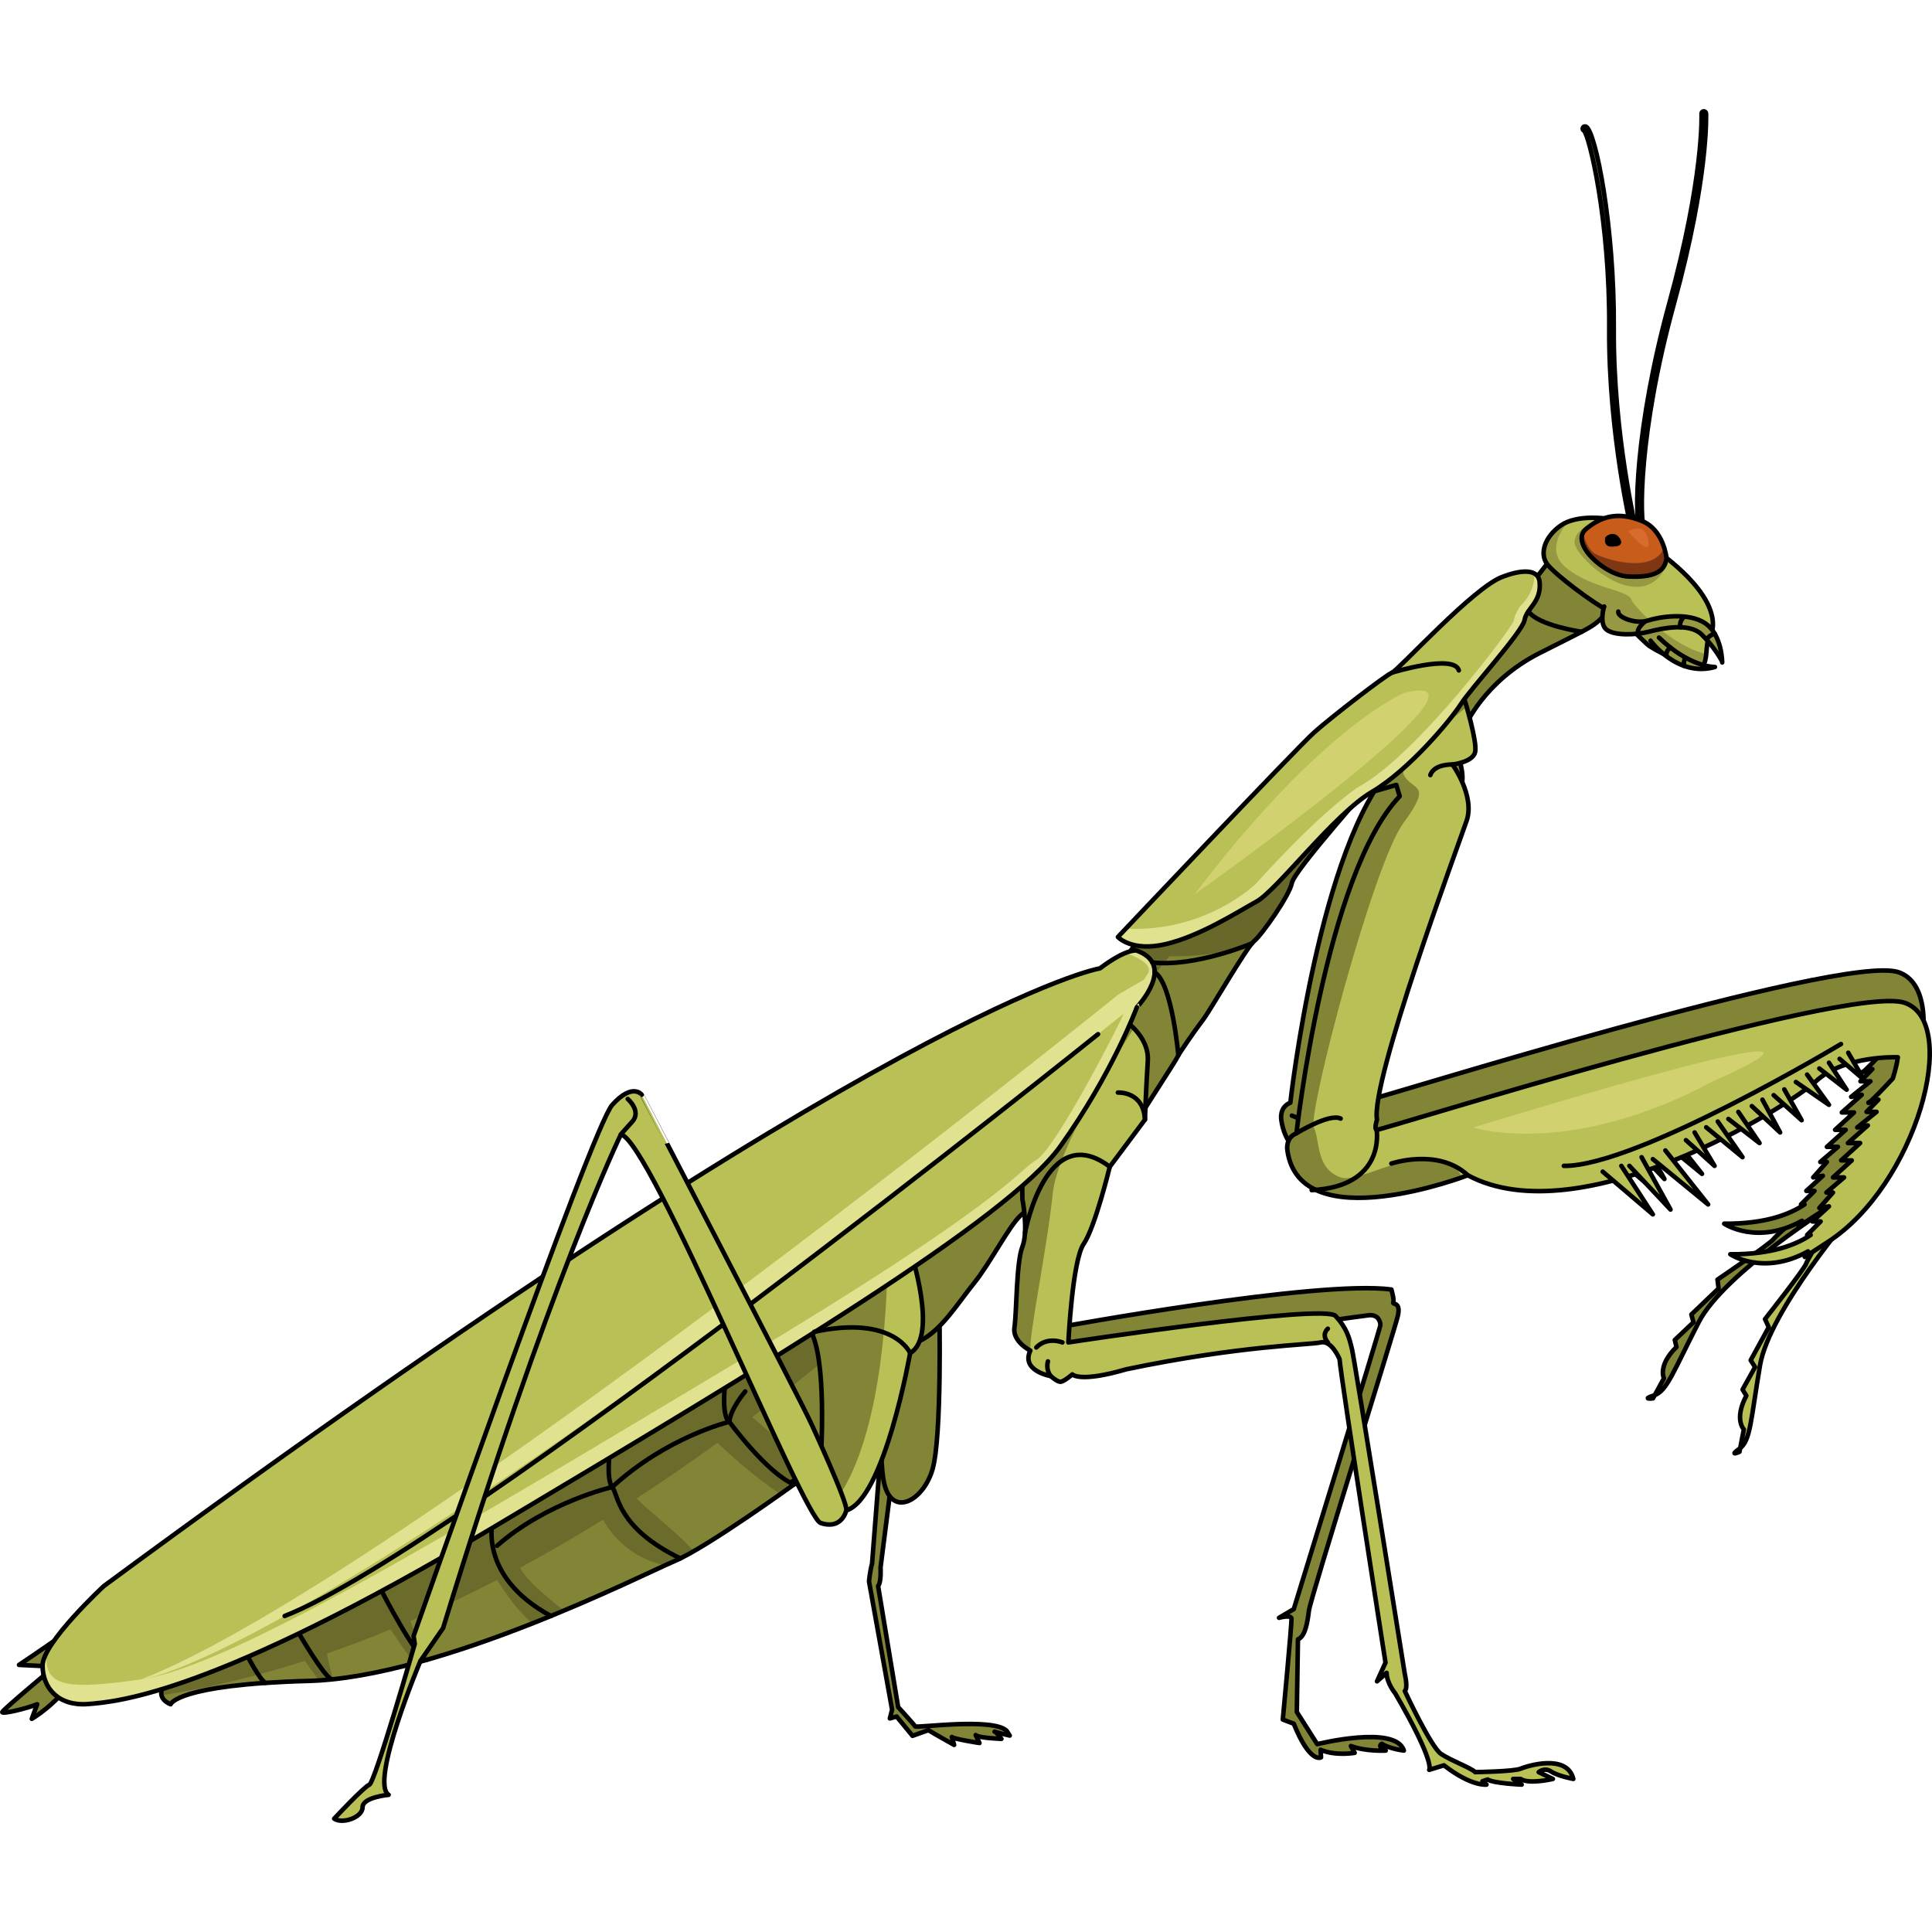
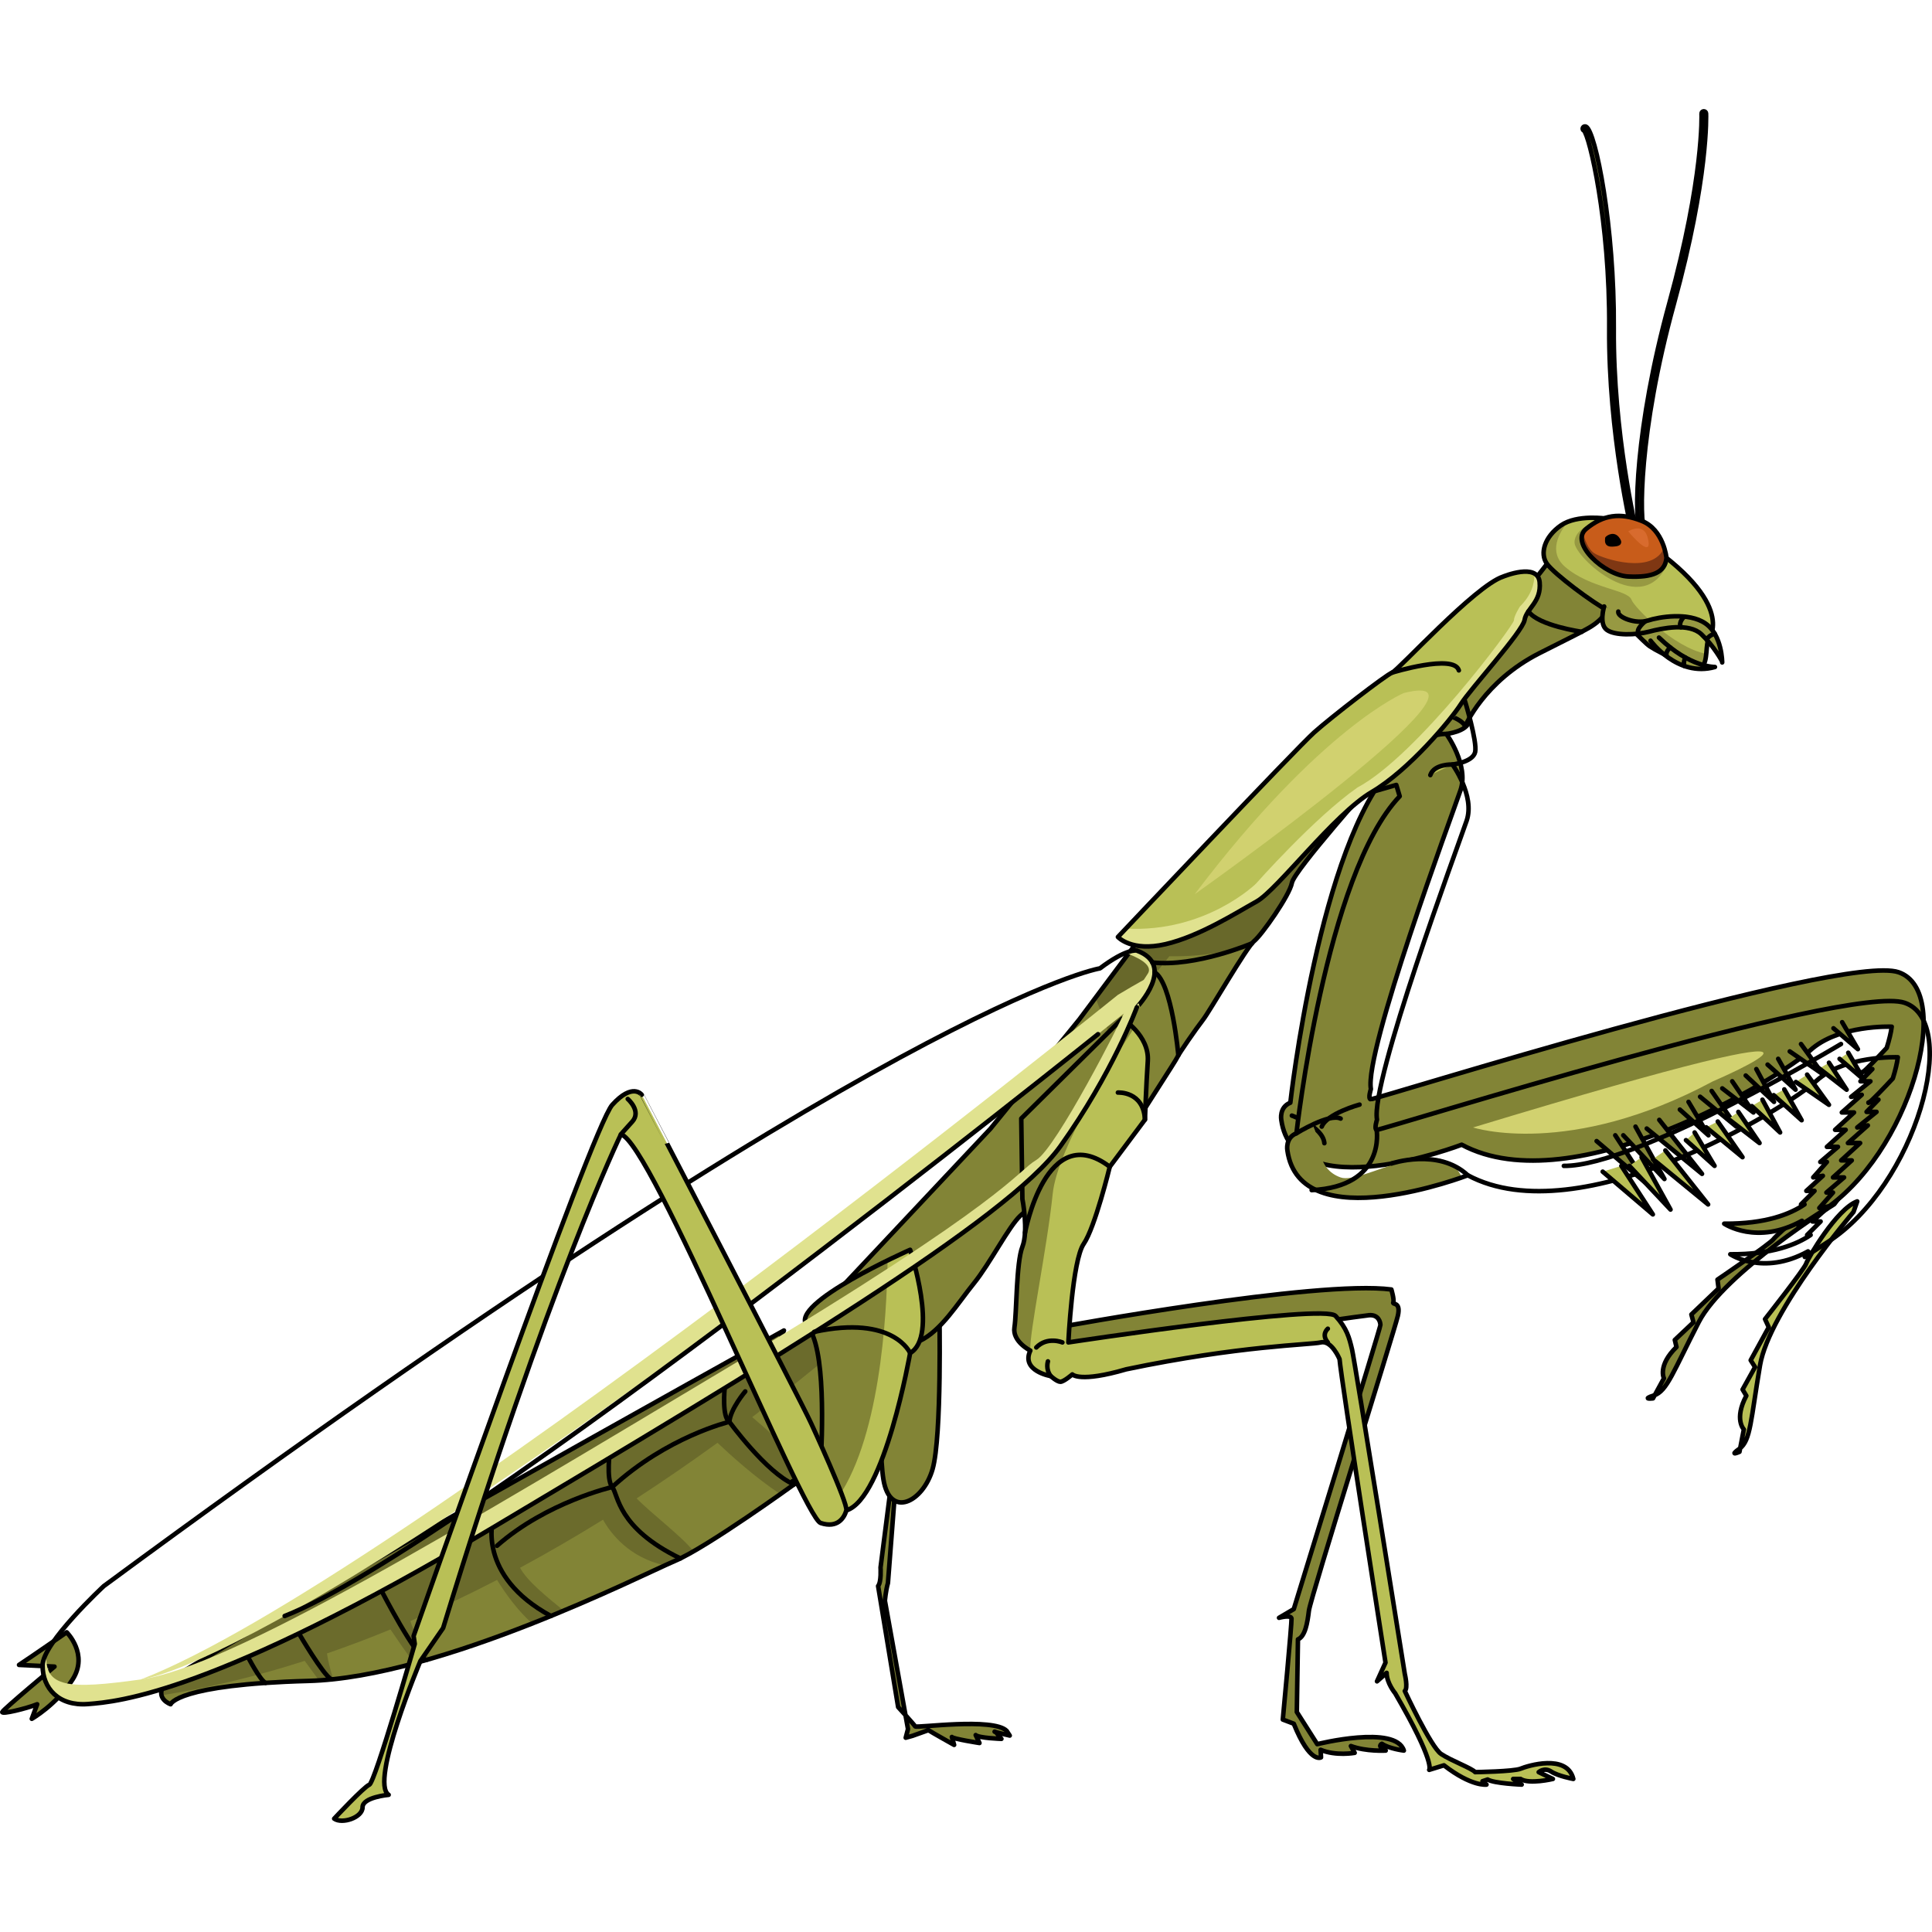
<svg xmlns="http://www.w3.org/2000/svg" version="1.1" id="Layer_1" width="800px" height="800px" viewBox="0 0 425.657 377.619" enable-background="new 0 0 425.657 377.619" xml:space="preserve">
  <g>
    <g>
      <path fill="#828436" stroke="#000000" stroke-linecap="round" stroke-linejoin="round" stroke-miterlimit="10" d="    M404.115,241.296c0,0-24.223,15.067-29.839,25.958s-6.986,15.208-9.881,16.162c-2.895,0.954-0.208,0.654-0.208,0.654l2.41-4.419    c0,0-1.427-2.808,2.765-6.899l-0.37-1.557l4.111-3.88l-0.459-1.73l5.995-5.73l-0.245-1.95c0,0,11.564-7.851,12.33-8.904    c0.766-1.053,10.064-9.479,14.88-9.679L404.115,241.296z" />
      <g>
        <path fill="#828436" stroke="#000000" stroke-linecap="round" stroke-linejoin="round" stroke-miterlimit="10" d="     M418.286,190.18c-12.5-4.25-115.75,28.25-116.333,28s0.083-2.25,0.083-2.25c-1.5-8.25,17.875-60.375,19.75-65.875     s-3.125-12.375-3.125-12.375s4.5-0.5,5-2.75s-2.25-11.25-2.25-11.25l-7.375-1.75l-17.25,23l9.5-2.75l0.75,2.5     c-16.375,17.125-22.75,74.25-22.75,74.25c-2.5,1-2,3.75-2,3.75c2.75,19.75,39.75,5.5,39.75,5.5c24.75,13.25,70.5-15,76.75-20.75     s18-5.25,18-5.25c-0.166,1.332-0.558,2.92-1.106,4.673c-1.844,1.979-4.767,5.068-5.25,5.285c0.446-0.14,2.086-0.615,2.086-0.615     l-2.62,2.691h2.195l-4.248,3.434l2.337-0.46l-4.39,3.894h2.691l-4.178,3.823h2.337l-4.142,3.753h2.443l-3.894,3.328h1.451     l-3.009,3.399l2.124-0.354l-3.646,3.328h1.806l-2.974,2.974h0.773c-3.066,2.093-8.498,4.324-17.696,4.248     c0,0,7.167,4.878,17.133-0.633c-0.457,0.784-0.722,1.232-0.722,1.232l5-3.25C420.786,230.43,430.786,194.43,418.286,190.18z" />
        <path fill="#828436" stroke="#000000" stroke-linecap="round" stroke-linejoin="round" stroke-miterlimit="10" d="     M410.392,212.161c0.008-0.002,0.028-0.018,0.038-0.023C410.305,212.177,410.269,212.192,410.392,212.161z" />
      </g>
      <polyline fill="#828436" stroke="#000000" stroke-linecap="round" stroke-linejoin="round" stroke-miterlimit="10" points="    351.765,227.384 362.811,236.801 355.872,226.109   " />
      <polyline fill="#828436" stroke="#000000" stroke-linecap="round" stroke-linejoin="round" stroke-miterlimit="10" points="    357.642,226.109 366.705,235.739 360.333,224.198   " />
      <polyline fill="#828436" stroke="#000000" stroke-linecap="round" stroke-linejoin="round" stroke-miterlimit="10" points="    362.811,224.622 374.989,234.606 365.572,222.711   " />
      <polyline fill="#828436" stroke="#000000" stroke-linecap="round" stroke-linejoin="round" stroke-miterlimit="10" points="    370.104,220.445 376.405,226.109 372.015,218.746   " />
      <polyline fill="#828436" stroke="#000000" stroke-linecap="round" stroke-linejoin="round" stroke-miterlimit="10" points="    374.564,217.613 382.565,224.198 377.113,216.338   " />
      <polyline fill="#828436" stroke="#000000" stroke-linecap="round" stroke-linejoin="round" stroke-miterlimit="10" points="    379.45,215.772 386.318,221.082 381.645,214.214   " />
      <polyline fill="#828436" stroke="#000000" stroke-linecap="round" stroke-linejoin="round" stroke-miterlimit="10" points="    384.619,212.94 390.85,218.746 386.955,211.523   " />
      <polyline fill="#828436" stroke="#000000" stroke-linecap="round" stroke-linejoin="round" stroke-miterlimit="10" points="    389.434,210.532 395.594,216.055 391.77,209.258   " />
      <polyline fill="#828436" stroke="#000000" stroke-linecap="round" stroke-linejoin="round" stroke-miterlimit="10" points="    394.319,207.629 401.612,212.656 396.797,206.001   " />
-       <polyline fill="#828436" stroke="#000000" stroke-linecap="round" stroke-linejoin="round" stroke-miterlimit="10" points="    399.488,204.655 405.506,209.328 401.612,203.381   " />
      <polyline fill="#828436" stroke="#000000" stroke-linecap="round" stroke-linejoin="round" stroke-miterlimit="10" points="    403.949,202.531 409.33,207.133 405.86,201.186   " />
      <path fill="#828436" stroke="#000000" stroke-linecap="round" stroke-linejoin="round" stroke-miterlimit="10" d="    M299.536,219.346c0,0-7.167,1.952-8.333,4.851" />
      <path fill="#828436" stroke="#000000" stroke-linecap="round" stroke-linejoin="round" stroke-miterlimit="10" d="    M284.619,221.772c0,0,6.833,2.408,7.167,6.074" />
      <path fill="#828436" stroke="#000000" stroke-linecap="round" stroke-linejoin="round" stroke-miterlimit="10" d="M318.661,137.68    c0,0-4.042-0.167-4.875,2.333" />
    </g>
    <path fill="#828436" stroke="#000000" stroke-linecap="round" stroke-linejoin="round" stroke-miterlimit="10" d="M14.692,335.604   c0,0-7.562,5.25-10.5,7.188l7.813,0.375c0,0-11.313,9.438-11.5,10c-0.188,0.563,5.25-0.728,7.687-1.708l-1.187,3.208   c0,0,5.437-3.1,9-8.675C19.567,340.416,14.692,335.604,14.692,335.604z" />
    <path fill="#828436" d="M190.341,258.351l-11.614,8.544c0,0-4.231,3.894-8.575,8.594l2.563-6.379   c0,0-134.487,74.838-136.544,78.003c-2.057,3.164,1.424,4.345,1.424,4.345s1.315-4.359,30.378-5.136s73.572-23.417,80.692-26.423   s26.265-16.87,26.265-16.87c-0.054-0.156-0.172-0.403-0.336-0.712c0.724,0.453,1.163,0.712,1.163,0.712   S200.372,289.363,190.341,258.351z" />
    <path fill="#6B6B2C" d="M35.746,347.939c-0.056,0.142-0.104,0.28-0.137,0.412c-0.015,0.06-0.027,0.119-0.038,0.178   c-0.024,0.132-0.038,0.26-0.041,0.382c-0.001,0.043-0.005,0.088-0.004,0.13c0.005,0.159,0.022,0.312,0.057,0.454   c10.689-1.672,21.231-4.285,31.551-7.596l3.149,4.309c1.032-0.065,2.078-0.15,3.142-0.264c-0.607-1.914-1.123-3.878-1.392-5.672   c4.719-1.627,9.388-3.394,13.996-5.29c1.369,2.044,3.297,4.85,5.247,7.452c1.102-0.296,2.205-0.603,3.311-0.922   c-1.621-2.663-3.301-5.646-4.179-8.38c6.501-2.806,12.88-5.841,19.105-9.063c1.837,2.98,4.536,6.77,7.751,9.591   c2.386-0.941,4.703-1.886,6.932-2.818c-3.549-2.93-7.954-6.378-9.621-9.448c6.267-3.383,12.367-6.937,18.282-10.596   c1.661,2.976,5.674,8.325,13.634,10.073c0.904-0.416,1.65-0.753,2.172-0.973c1.123-0.474,2.546-1.219,4.145-2.136   c-2.662-3.354-9.276-8.296-12.546-11.66c6.18-4.017,12.13-8.123,17.817-12.246c2.637,2.501,8.382,7.736,13.855,11.308   c1.84-1.301,2.994-2.136,2.994-2.136c-0.054-0.156-0.172-0.403-0.336-0.712c0.724,0.453,1.163,0.712,1.163,0.712   s1.328-0.743,3.233-2.255c-4.152-4.694-10.407-10.149-13.268-12.576c9.819-7.437,18.738-14.805,26.564-21.646   c-0.111-0.753-0.25-1.522-0.405-2.3c-0.052-0.261-0.112-0.526-0.169-0.79c-0.126-0.584-0.265-1.174-0.417-1.772   c-0.066-0.258-0.129-0.516-0.2-0.776c-0.228-0.842-0.473-1.693-0.754-2.563l-11.614,8.544c0,0-4.231,3.894-8.575,8.594l2.563-6.379   c0,0-134.487,74.838-136.544,78.003c-0.147,0.225-0.258,0.438-0.352,0.644C35.79,347.819,35.77,347.878,35.746,347.939z" />
    <path fill="none" stroke="#000000" stroke-linecap="round" stroke-linejoin="round" stroke-miterlimit="10" d="M190.341,258.351   l-11.614,8.544c0,0-4.231,3.894-8.575,8.594l2.563-6.379c0,0-134.487,74.838-136.544,78.003c-2.057,3.164,1.424,4.345,1.424,4.345   s1.315-4.359,30.378-5.136s73.572-23.417,80.692-26.423s26.265-16.87,26.265-16.87c-0.054-0.156-0.172-0.403-0.336-0.712   c0.724,0.453,1.163,0.712,1.163,0.712S200.372,289.363,190.341,258.351z" />
    <path fill="none" stroke="#000000" stroke-linecap="round" stroke-linejoin="round" stroke-miterlimit="10" d="M164.192,282.541   c0,0-3.25,3.813-3.5,6.688c0,0-13.687,3.25-25.812,14.375c0,0-14.438,3.313-25.375,12.938" />
    <path fill="none" stroke="#000000" stroke-linecap="round" stroke-linejoin="round" stroke-miterlimit="10" d="M108.63,310.729   c0,0-3.646,12.385,12.739,21.286" />
    <path fill="none" stroke="#000000" stroke-linecap="round" stroke-linejoin="round" stroke-miterlimit="10" d="M134.38,295.416   c0,0-0.875,6.5,0.5,8.188s1.038,8.952,15.019,15.726" />
    <path fill="none" stroke="#000000" stroke-linecap="round" stroke-linejoin="round" stroke-miterlimit="10" d="M159.663,281.806   c0,0-0.658,6.36,1.029,7.422c0,0,8.162,11.225,14.237,13.8" />
    <path fill="none" stroke="#000000" stroke-linecap="round" stroke-linejoin="round" stroke-miterlimit="10" d="M84.079,326.509   c0,0,7.582,14.674,9.848,15.197" />
    <path fill="none" stroke="#000000" stroke-linecap="round" stroke-linejoin="round" stroke-miterlimit="10" d="M73.006,345.991   c-1.874-1.05-7.153-10.136-7.153-10.136" />
    <path fill="none" stroke="#000000" stroke-linecap="round" stroke-linejoin="round" stroke-miterlimit="10" d="M54.623,341.006   c0,0,2.644,5.147,3.888,5.747" />
-     <path fill="#828436" stroke="#000000" stroke-linecap="round" stroke-linejoin="round" stroke-miterlimit="10" d="M196.546,301.416   L194,321.333c0,0,0.213,3.167-0.537,4.083l4.417,26.667c0,0,3.5,3.833,3.75,4.25s17.25-2,20.167,1l0.667,1.028   c0,0-3-0.695-3.333-0.861c-0.333-0.167,0.333,0.167,0.333,0.167l1.167,1.417c0,0-5-0.167-5.667-0.833l0.833,1.75   c0,0-5.917-0.917-6.083-1.333l0.5,1.75c0,0-4.917-2.75-5.667-3.25l-3.5,1.25l-3.5-4.25l-1.5,0.417l0.5-1.917l-5.083-28.25   c0,0,0.167-2.167,0.667-3.917l1.965-25.407L196.546,301.416z" />
+     <path fill="#828436" stroke="#000000" stroke-linecap="round" stroke-linejoin="round" stroke-miterlimit="10" d="M196.546,301.416   L194,321.333c0,0,0.213,3.167-0.537,4.083l4.417,26.667c0,0,3.5,3.833,3.75,4.25s17.25-2,20.167,1l0.667,1.028   c0,0-3-0.695-3.333-0.861c-0.333-0.167,0.333,0.167,0.333,0.167l1.167,1.417c0,0-5-0.167-5.667-0.833l0.833,1.75   c0,0-5.917-0.917-6.083-1.333l0.5,1.75c0,0-4.917-2.75-5.667-3.25l-3.5,1.25l-1.5,0.417l0.5-1.917l-5.083-28.25   c0,0,0.167-2.167,0.667-3.917l1.965-25.407L196.546,301.416z" />
    <path fill="#828436" stroke="#000000" stroke-linecap="round" stroke-linejoin="round" stroke-miterlimit="10" d="M206.963,264.833   c0,0,0.583,27.583-1.5,34.833c-2.083,7.25-9.417,11-10.833,2.25s0-35.833,0-35.833L206.963,264.833z" />
    <path fill="#828436" stroke="#000000" stroke-linecap="round" stroke-linejoin="round" stroke-miterlimit="10" d="M233.13,268.425   c0,0,57.083-10.509,73.417-8.342c0,0,0.667,2.25,0.417,2.833c-0.25,0.583,1.75-0.25,1,3s-19.25,62.167-19.583,64.917   s-0.833,5.667-2.417,6.333l-0.25,16l4.5,7.083c0,0,17.333-4.333,19.083,1.417c0,0-3.333-0.417-4.833-1.5c0,0-1.25,0.5,0.833,1.5   c0,0-4.346,0.25-7.667-1l0.833,1.5c0,0-4.167,0.75-7.5-0.667l0.083,1.667c0,0-2.418,1.5-6.001-7.417l-2.416-0.917   c0,0,2-21.333,1.917-22.25c-0.083-0.917-2.75-0.167-2.75-0.167l3.249-1.917c0,0,19.084-61.917,19.084-62.583   c0-0.667-0.417-2.333-2.5-2.167c-2.083,0.167-67.563,9.667-67.563,9.667L233.13,268.425z" />
    <path fill="#828436" d="M302.963,147.749c0,0-17.833,20-18.333,22.75s-6.667,11.5-8.333,12.833   c-1.667,1.333-9.75,15.417-11.25,17.333c-1.5,1.917-5.417,7.583-5.667,8.25c-0.25,0.667-7.75,12.083-8.417,13.417   c-0.667,1.333-23.583,19.083-26.167,21.5c-2.583,2.417-6.667,10.5-10.25,14.917c-3.583,4.417-7.167,10.417-11.917,12.667   s-20.917-7.917-20.917-7.917l36.5-38.833l19.583-24.083l14.5-19.417l33.917-30.5L302.963,147.749z" />
    <path fill="#68682A" d="M286.213,150.666l-33.917,30.5l-10.93,14.637l2.89,7.578l13.37-16.715c7.765,0.096,13.693-1.1,18.211-2.849   c0.182-0.219,0.339-0.388,0.459-0.484c1.667-1.333,7.833-10.083,8.333-12.833s18.333-22.75,18.333-22.75L286.213,150.666z" />
    <path fill="none" stroke="#000000" stroke-linecap="round" stroke-linejoin="round" stroke-miterlimit="10" d="M302.963,147.749   c0,0-17.833,20-18.333,22.75s-6.667,11.5-8.333,12.833c-1.667,1.333-9.75,15.417-11.25,17.333c-1.5,1.917-5.417,7.583-5.667,8.25   c-0.25,0.667-7.75,12.083-8.417,13.417c-0.667,1.333-23.583,19.083-26.167,21.5c-2.583,2.417-6.667,10.5-10.25,14.917   c-3.583,4.417-7.167,10.417-11.917,12.667s-20.917-7.917-20.917-7.917l36.5-38.833l19.583-24.083l14.5-19.417l33.917-30.5   L302.963,147.749z" />
    <g>
      <path fill="#B9C056" d="M247.255,200.416c0,0,6,3.658,5.625,9.329c-0.375,5.671-0.625,12.921-0.625,12.921l-7.75,10.375    c0,0-3.25,13.375-5.75,17s-3.375,21.7-3.375,21.7s56.375-8.575,58.875-5.825s3,4.75,3.625,7.375s11.625,71.5,11.625,71.5    s0.75,3.125,0,3.75c0,0,5.75,12.375,8,13.875s6.75,3.125,7.5,4c0,0,8.5-0.125,10-0.75s10.25-3.375,11.625,2.25    c0,0-3.375-0.625-4.875-1.625s-2.75,0.125-2.75,0.125l3.125,1.5c0,0-5.25,1.25-7.125,0h-1.625l1.875,1.25    c0,0-6.125-0.25-7.5-1.125l-1.125,0.375l0.875,0.75c0,0-3.25,0.5-9.375-4.25l-3.25,1c0,0,1.5-1.375-7.5-16.875    c0,0-1.875-2.25-1.875-4.5l-2.125,1.875l1.875-4.125c0,0-9.875-63.125-10.125-66.875c0,0-1.75-4.225-4.125-3.675    c-2.375,0.55-17.75,0.675-42.875,5.925c-10.25,3-11.875,1.125-11.875,1.125s-1.875,1.625-2.625,1.625s-2.125-1.25-2.125-1.25    s-6.625-1.125-4.5-5.625c0,0-4-1.982-3.5-5.116c0.5-3.134,0.375-14.259,1.75-17.759s0-10.5,0-10.5l-0.25-17.75L247.255,200.416z" />
      <g>
        <path fill="#828436" d="M226.592,275.141c0.29-0.545,0.457-1.085,0.412-1.6C226.726,274.132,226.604,274.661,226.592,275.141z" />
        <path fill="#828436" d="M249.813,202.537c-1.317-1.358-2.558-2.121-2.558-2.121l-22.25,22l0.25,17.75c0,0,1.375,7,0,10.5     s-1.25,14.625-1.75,17.759c-0.5,3.134,3.5,5.116,3.5,5.116c-0.309-3.563,3.695-22.538,4.926-34.543     C232.952,229.036,245.551,209.054,249.813,202.537z" />
      </g>
      <path fill="#B9C056" stroke="#000000" stroke-linecap="round" stroke-linejoin="round" stroke-miterlimit="10" d="    M234.067,271.741c0,0-3.312-1.388-5.75,1.112" />
      <path fill="#B9C056" stroke="#000000" stroke-linecap="round" stroke-linejoin="round" stroke-miterlimit="10" d="M230.88,275.916    c0,0-0.563,1.75,0.625,3.25" />
      <path fill="none" stroke="#000000" stroke-linecap="round" stroke-linejoin="round" stroke-miterlimit="10" d="M225.833,247.573    c0,0,4.63-25.157,18.672-14.532" />
      <path fill="none" stroke="#000000" stroke-linecap="round" stroke-linejoin="round" stroke-miterlimit="10" d="M246.296,216.693    c0,0,5.667-0.361,5.958,5.973" />
      <path fill="none" stroke="#000000" stroke-linecap="round" stroke-linejoin="round" stroke-miterlimit="10" d="M292.546,268.722    c0,0-1.524,1.228,0,3.019" />
      <path fill="none" stroke="#000000" stroke-linecap="round" stroke-linejoin="round" stroke-miterlimit="10" d="M247.255,200.416    c0,0,6,3.658,5.625,9.329c-0.375,5.671-0.625,12.921-0.625,12.921l-7.75,10.375c0,0-3.25,13.375-5.75,17s-3.375,21.7-3.375,21.7    s56.375-8.575,58.875-5.825s3,4.75,3.625,7.375s11.625,71.5,11.625,71.5s0.75,3.125,0,3.75c0,0,5.75,12.375,8,13.875    s6.75,3.125,7.5,4c0,0,8.5-0.125,10-0.75s10.25-3.375,11.625,2.25c0,0-3.375-0.625-4.875-1.625s-2.75,0.125-2.75,0.125l3.125,1.5    c0,0-5.25,1.25-7.125,0h-1.625l1.875,1.25c0,0-6.125-0.25-7.5-1.125l-1.125,0.375l0.875,0.75c0,0-3.25,0.5-9.375-4.25l-3.25,1    c0,0,1.5-1.375-7.5-16.875c0,0-1.875-2.25-1.875-4.5l-2.125,1.875l1.875-4.125c0,0-9.875-63.125-10.125-66.875    c0,0-1.75-4.225-4.125-3.675c-2.375,0.55-17.75,0.675-42.875,5.925c-10.25,3-11.875,1.125-11.875,1.125s-1.875,1.625-2.625,1.625    s-2.125-1.25-2.125-1.25s-6.625-1.125-4.5-5.625c0,0-4-1.982-3.5-5.116c0.5-3.134,0.375-14.259,1.75-17.759s0-10.5,0-10.5    l-0.25-17.75L247.255,200.416z" />
    </g>
    <path fill="#B9C056" d="M200.519,251.333c0,0,6.344,19.087,0,22.75c0,0-5.639,32.167-14.056,34.667c0,0-6-2-5.667-9.333   c0.333-7.333,1.25-26.667-3-31.417S200.519,251.333,200.519,251.333z" />
    <path fill="#828436" d="M177.796,267.999c4.25,4.75,3.333,24.083,3,31.417c-0.177,3.902,1.437,6.283,2.988,7.667   c10.067-13.142,11.602-41.065,11.767-53.415C187.978,257.381,174.723,264.564,177.796,267.999z" />
    <path fill="none" stroke="#000000" stroke-linecap="round" stroke-linejoin="round" stroke-miterlimit="10" d="M200.519,251.333   c0,0,6.344,19.087,0,22.75c0,0-5.639,32.167-14.056,34.667c0,0-6-2-5.667-9.333c0.333-7.333,1.25-26.667-3-31.417   S200.519,251.333,200.519,251.333z" />
    <g>
-       <path fill="#B9C056" d="M250.463,185.416c0,0-2.167-0.583-8.125,3.917c0,0-44.458,7.083-219.458,136.083c0,0-13.5,12.5-13.5,17.5    s3.5,9,10,8.5s27.75-2.25,89-38.75s113.75-68.066,125.25-84.158s16.833-30.592,16.833-30.592S259.296,188.666,250.463,185.416z" />
      <path fill="#E0E28F" d="M250.463,185.416c0,0-0.729-0.189-2.485,0.513c2.352,0.836,6.201,2.562,4.902,4.571    c-1.833,2.833-5.042,7.75-5.333,8.833c-0.292,1.083-14.792,29.592-19.229,32.213c-4.437,2.621-5.937,8.621-66.937,45.121    S50.655,343.269,31.046,345.991c-15.872,2.204-21.553,1.934-20.756-5.937c-0.57,1.089-0.911,2.07-0.911,2.862c0,5,3.5,9,10,8.5    s27.75-2.25,89-38.75s113.75-68.066,125.25-84.158s16.833-30.592,16.833-30.592S259.296,188.666,250.463,185.416z" />
      <path fill="none" stroke="#000000" stroke-linecap="round" stroke-linejoin="round" stroke-miterlimit="10" d="M250.463,185.416    c0,0-2.167-0.583-8.125,3.917c0,0-44.458,7.083-219.458,136.083c0,0-13.5,12.5-13.5,17.5s3.5,9,10,8.5s27.75-2.25,89-38.75    s113.75-68.066,125.25-84.158s16.833-30.592,16.833-30.592S259.296,188.666,250.463,185.416z" />
      <path fill="#E0E28F" d="M247.546,199.333c-181.02,144.975-216.5,146.658-216.5,146.658c54.5-21.008,215.25-150.825,215.25-150.825    c9.194-5.466,7.477-4.255,4.543-0.5C249.773,196.031,248.299,198.73,247.546,199.333z" />
      <path fill="none" stroke="#000000" stroke-linecap="round" stroke-linejoin="round" stroke-miterlimit="10" d="M241.918,203.832    c0,0-141.321,113.429-179.201,128.183" />
    </g>
    <path fill="#828436" stroke="#000000" stroke-linecap="round" stroke-linejoin="round" stroke-miterlimit="10" d="M341.692,99.104   c0,0-11.312,14.813-15.937,19.688s-8.75,14.125-8.75,14.125s5.042,1.208,5.792,3.083c0,0,4.083-9.855,16.333-16.094   s11.9-5.616,15.2-9.365S341.692,99.104,341.692,99.104z" />
    <path fill="#B9C056" stroke="#000000" stroke-linecap="round" stroke-linejoin="round" stroke-miterlimit="10" d="M360.047,93.666   c-0.226,0-0.431-0.153-0.486-0.382c-0.052-0.214-5.179-21.663-5.014-44.955c0.168-23.757-4.402-42.602-5.572-43.56   c-0.252-0.112-0.349-0.398-0.236-0.65c0.112-0.253,0.426-0.356,0.678-0.244c2.115,0.941,6.289,22.115,6.131,44.46   c-0.165,23.165,4.935,44.5,4.986,44.712c0.064,0.269-0.101,0.539-0.368,0.604C360.125,93.662,360.085,93.666,360.047,93.666z" />
    <path fill="#B9C056" stroke="#000000" stroke-linecap="round" stroke-linejoin="round" stroke-miterlimit="10" d="M361.88,93.666   c-0.173,0-0.342-0.09-0.435-0.252c-1.53-2.68-1.21-23.167,6.369-50.714c7.633-27.74,7.072-41.54,7.066-41.676   c-0.014-0.276,0.199-0.51,0.475-0.524c0.306-0.002,0.51,0.2,0.523,0.475c0.007,0.138,0.582,14.069-7.1,41.99   c-7.832,28.462-7.609,47.95-6.465,49.953c0.137,0.24,0.053,0.545-0.187,0.682C362.05,93.645,361.965,93.666,361.88,93.666z" />
    <g>
      <path fill="#B9C056" d="M353.963,90.249c0,0-6.5-1-10.083,1.5s-4.667,6.167-3.083,8.417c1.583,2.25,10.2,8.707,13.533,10.374    c3.333,1.667,7.508,6.747,9.217,7.876c2.156,1.425,10.25,5.417,11.5,4.333c1.25-1.083,0.667-5,1.5-6.167    C377.38,115.416,382.296,106.166,353.963,90.249z" />
      <path fill="#979942" d="M375.046,122.749c0.568-0.492,0.757-1.57,0.873-2.709c-7.161-1.383-15.895-10.297-16.46-11.913    c-0.789-2.253-9.125-2.478-14.646-7.266c-3.78-3.278-1.301-7.559,0.638-9.933c-0.56,0.22-1.093,0.487-1.571,0.821    c-3.583,2.5-4.667,6.167-3.083,8.417c1.583,2.25,10.2,8.707,13.533,10.374s7.508,6.747,9.217,7.876    C365.702,119.841,373.796,123.833,375.046,122.749z" />
      <path fill="none" stroke="#000000" stroke-linecap="round" stroke-linejoin="round" stroke-miterlimit="10" d="M353.963,90.249    c0,0-6.5-1-10.083,1.5s-4.667,6.167-3.083,8.417c1.583,2.25,10.2,8.707,13.533,10.374c3.333,1.667,7.508,6.747,9.217,7.876    c2.156,1.425,10.25,5.417,11.5,4.333c1.25-1.083,0.667-5,1.5-6.167C377.38,115.416,382.296,106.166,353.963,90.249z" />
      <path fill="#979942" stroke="#000000" stroke-linecap="round" stroke-linejoin="round" stroke-miterlimit="10" d="    M363.652,117.142c0,0,5.876,8.137,14.183,5.792c0,0-5.485,0.141-12.333-6.481" />
      <path fill="#979942" d="M351.573,91.028c0,0-4.675,1.271-4.675,4.482c0,3.211,15.265,17.406,20.616,4.337L351.573,91.028z" />
      <g>
        <path fill="#979942" stroke="#000000" stroke-linecap="round" stroke-linejoin="round" stroke-miterlimit="10" d="     M353.423,109.597c0,0-1.197,3.845,0.58,5.151c1.777,1.306,6.42,1.161,9.322,0.399c2.902-0.762,8.814-1.998,11.535,0.579     c2.72,2.577,4.57,5.914,4.57,6.059c0,0.145,0,0.145,0,0.145s0-6.058-3.7-8.597c-3.7-2.539-10.193-1.451-12.732-0.617     c-2.539,0.834-6.71-0.725-6.457-1.995" />
        <path fill="none" stroke="#000000" stroke-linecap="round" stroke-linejoin="round" stroke-miterlimit="10" d="M371.087,111.833     c0,0-1.392,1.231-0.767,2.352" />
        <path fill="none" stroke="#000000" stroke-linecap="round" stroke-linejoin="round" stroke-miterlimit="10" d="M362.514,112.844     c0,0-2.283,1.792-1.481,2.729" />
        <path fill="none" stroke="#000000" stroke-linecap="round" stroke-linejoin="round" stroke-miterlimit="10" d="M377.768,115.573     c0,0-1.691,0.575-1.662,1.446" />
      </g>
      <path fill="none" stroke="#000000" stroke-linecap="round" stroke-linejoin="round" stroke-miterlimit="10" d="M371.32,120.847    c0,0-0.538,1.049-0.233,1.862" />
      <path fill="none" stroke="#000000" stroke-linecap="round" stroke-linejoin="round" stroke-miterlimit="10" d="M368.009,118.641    c0,0-1.063,0.805-0.849,1.749" />
    </g>
    <g>
      <path fill="#C85C1A" d="M367.16,98.9c0,0-0.613-6.234-5.447-8.151c-4.833-1.917-8.5-1.333-12.25,1.75    c-3.75,3.083,3.969,10.25,9.276,10.5S366.856,102.134,367.16,98.9z" />
      <path stroke="#000000" stroke-linecap="round" stroke-linejoin="round" stroke-miterlimit="10" d="M354.13,94.604    c0,0,1.187-1.125,2.125,0c0.937,1.125,0.25,1.25-1.063,1.313C353.88,95.979,354.13,95.166,354.13,94.604z" />
      <path fill="#7F3713" d="M367.16,98.9c0,0-0.1-0.969-0.509-2.256c-2.536,6.021-13.369,2.459-15.303,1.289    c-1.429-0.865-2.229-3.13-2.605-4.544c-1.703,3.387,5.15,9.383,9.997,9.611C364.046,103.249,366.856,102.134,367.16,98.9z" />
      <path fill="none" stroke="#000000" stroke-linecap="round" stroke-linejoin="round" stroke-miterlimit="10" d="M367.16,98.9    c0,0-0.613-6.234-5.447-8.151c-4.833-1.917-8.5-1.333-12.25,1.75c-3.75,3.083,3.969,10.25,9.276,10.5S366.856,102.134,367.16,98.9    z" />
      <path fill="#D86B2E" d="M358.739,93.059c0,0,3.632-2.395,4.416,1.952C363.939,99.359,358.739,93.059,358.739,93.059z" />
    </g>
    <g>
      <path fill="#B9C056" stroke="#000000" stroke-linecap="round" stroke-linejoin="round" stroke-miterlimit="10" d="M408.36,243.001    c0,0-18.531,21.688-20.59,33.767s-2.059,16.609-4.53,18.393c-2.471,1.784,0,0.686,0,0.686l0.961-4.942    c0,0-2.209-2.245,0.549-7.412l-0.824-1.373l2.745-4.942l-0.961-1.51l3.981-7.275l-0.824-1.784c0,0,8.648-10.981,9.059-12.217    c0.412-1.235,6.726-12.079,11.256-13.726L408.36,243.001z" />
      <g>
-         <path fill="#B9C056" d="M419.63,196.916c-12.5-4.25-115.75,28.25-116.333,28s0.083-2.25,0.083-2.25     c-1.5-8.25,17.875-60.375,19.75-65.875s-3.125-12.375-3.125-12.375s4.5-0.5,5-2.75s-2.25-11.25-2.25-11.25l-7.375-1.75l-17.25,23     l9.5-2.75l0.75,2.5c-16.375,17.125-22.75,74.25-22.75,74.25c-2.5,1-2,3.75-2,3.75c2.75,19.75,39.75,5.5,39.75,5.5     c24.75,13.25,70.5-15,76.75-20.75s18-5.25,18-5.25c-0.166,1.332-0.558,2.92-1.106,4.673c-1.844,1.979-4.767,5.068-5.25,5.285     c0.446-0.14,2.086-0.615,2.086-0.615l-2.62,2.691h2.195l-4.248,3.434l2.337-0.46l-4.39,3.894h2.691l-4.178,3.823h2.337     l-4.142,3.753h2.443l-3.894,3.328h1.451l-3.009,3.399l2.124-0.354l-3.646,3.328h1.806l-2.974,2.974h0.773     c-3.066,2.093-8.498,4.324-17.696,4.248c0,0,7.167,4.878,17.133-0.633c-0.457,0.784-0.722,1.232-0.722,1.232l5-3.25     C422.13,237.166,432.13,201.166,419.63,196.916z" />
        <path fill="#B9C056" d="M411.736,218.897c0.008-0.002,0.028-0.018,0.038-0.023C411.65,218.913,411.613,218.928,411.736,218.897z" />
      </g>
      <path fill="#828436" d="M295.369,235.395c-5.511-1.938-4.489-8.062-5.908-11.01c-1.419-2.948,13.085-58.052,19.718-67.052    c6.633-9,2.034-7,0.117-10.583c-1.228-2.296,7.448-9.872,13.843-15.021c-0.228-0.798-0.385-1.312-0.385-1.312l-7.375-1.75    l-17.25,23l9.5-2.75l0.75,2.5c-16.375,17.125-22.75,74.25-22.75,74.25c-2.5,1-2,3.75-2,3.75    c2.445,17.557,31.936,8.251,38.458,5.967C317.177,224.778,300.198,237.093,295.369,235.395z" />
      <g>
        <path fill="none" stroke="#000000" stroke-linecap="round" stroke-linejoin="round" stroke-miterlimit="10" d="M419.63,196.916     c-12.5-4.25-115.75,28.25-116.333,28s0.083-2.25,0.083-2.25c-1.5-8.25,17.875-60.375,19.75-65.875s-3.125-12.375-3.125-12.375     s4.5-0.5,5-2.75s-2.25-11.25-2.25-11.25l-7.375-1.75l-17.25,23l9.5-2.75l0.75,2.5c-16.375,17.125-22.75,74.25-22.75,74.25     c-2.5,1-2,3.75-2,3.75c2.75,19.75,39.75,5.5,39.75,5.5c24.75,13.25,70.5-15,76.75-20.75s18-5.25,18-5.25     c-0.166,1.332-0.558,2.92-1.106,4.673c-1.844,1.979-4.767,5.068-5.25,5.285c0.446-0.14,2.086-0.615,2.086-0.615l-2.62,2.691     h2.195l-4.248,3.434l2.337-0.46l-4.39,3.894h2.691l-4.178,3.823h2.337l-4.142,3.753h2.443l-3.894,3.328h1.451l-3.009,3.399     l2.124-0.354l-3.646,3.328h1.806l-2.974,2.974h0.773c-3.066,2.093-8.498,4.324-17.696,4.248c0,0,7.167,4.878,17.133-0.633     c-0.457,0.784-0.722,1.232-0.722,1.232l5-3.25C422.13,237.166,432.13,201.166,419.63,196.916z" />
        <path fill="none" stroke="#000000" stroke-linecap="round" stroke-linejoin="round" stroke-miterlimit="10" d="M411.736,218.897     c0.008-0.002,0.028-0.018,0.038-0.023C411.65,218.913,411.613,218.928,411.736,218.897z" />
      </g>
      <polyline fill="#B9C056" stroke="#000000" stroke-linecap="round" stroke-linejoin="round" stroke-miterlimit="10" points="    353.109,234.12 364.155,243.537 357.216,232.846   " />
      <polyline fill="#B9C056" stroke="#000000" stroke-linecap="round" stroke-linejoin="round" stroke-miterlimit="10" points="    358.986,232.846 368.049,242.475 361.677,230.934   " />
      <polyline fill="#B9C056" stroke="#000000" stroke-linecap="round" stroke-linejoin="round" stroke-miterlimit="10" points="    364.155,231.359 376.333,241.342 366.916,229.447   " />
      <polyline fill="#B9C056" stroke="#000000" stroke-linecap="round" stroke-linejoin="round" stroke-miterlimit="10" points="    371.448,227.181 377.75,232.846 373.36,225.482   " />
      <polyline fill="#B9C056" stroke="#000000" stroke-linecap="round" stroke-linejoin="round" stroke-miterlimit="10" points="    375.909,224.349 383.91,230.934 378.458,223.074   " />
      <polyline fill="#B9C056" stroke="#000000" stroke-linecap="round" stroke-linejoin="round" stroke-miterlimit="10" points="    380.794,222.508 387.662,227.818 382.989,220.95   " />
      <polyline fill="#B9C056" stroke="#000000" stroke-linecap="round" stroke-linejoin="round" stroke-miterlimit="10" points="    385.963,219.676 392.194,225.482 388.3,218.26   " />
      <polyline fill="#B9C056" stroke="#000000" stroke-linecap="round" stroke-linejoin="round" stroke-miterlimit="10" points="    390.778,217.268 396.938,222.791 393.114,215.994   " />
      <polyline fill="#B9C056" stroke="#000000" stroke-linecap="round" stroke-linejoin="round" stroke-miterlimit="10" points="    395.663,214.365 402.956,219.393 398.142,212.737   " />
      <polyline fill="#B9C056" stroke="#000000" stroke-linecap="round" stroke-linejoin="round" stroke-miterlimit="10" points="    400.832,211.392 406.851,216.065 402.956,210.117   " />
      <polyline fill="#B9C056" stroke="#000000" stroke-linecap="round" stroke-linejoin="round" stroke-miterlimit="10" points="    405.293,209.267 410.674,213.87 407.205,207.922   " />
      <path fill="#B9C056" stroke="#000000" stroke-linecap="round" stroke-linejoin="round" stroke-miterlimit="10" d="    M320.005,144.416c0,0-4.042-0.167-4.875,2.333" />
      <path fill="#D1D16F" d="M324.546,224.384c0,0,21.056,6.886,52.845-10.17C377.392,214.214,424.653,194.007,324.546,224.384z" />
      <path fill="none" stroke="#000000" stroke-linecap="round" stroke-linejoin="round" stroke-miterlimit="10" d="M306.546,232.333    c0,0,10.333-3.5,16.833,2.583" />
      <path fill="none" stroke="#000000" stroke-linecap="round" stroke-linejoin="round" stroke-miterlimit="10" d="M303.297,224.916    c0,0,2.13,12.467-14.31,13.275" />
      <path fill="none" stroke="#000000" stroke-linecap="round" stroke-linejoin="round" stroke-miterlimit="10" d="M285.63,225.666    c0,0,7.228-4.477,9.739-3.239" />
      <path fill="none" stroke="#000000" stroke-linecap="round" stroke-linejoin="round" stroke-miterlimit="10" d="M405.606,206.001    c0,0-45.06,27.025-61.06,26.845" />
    </g>
    <path fill="#B9C056" stroke="#000000" stroke-linecap="round" stroke-linejoin="round" stroke-miterlimit="10" d="M178.713,289.583   c0,0,8.167,17.667,7.75,19.167c-0.417,1.5-1.833,4.051-5.667,2.775c-3.833-1.275-37.5-84.359-44-85.609   c0,0-15.917,32.75-39.167,108.75l-5,7.25c0,0-11.25,26.75-7,29.5c0,0-5.75,0.5-5.75,2.75s-4.5,3.75-6.25,2.5   c0,0,6.5-6.97,7.75-7.485c1.25-0.515,10-31.015,10-31.015l-0.25-1.75c0,0,39.25-112,43.75-117s6.5-2.25,6.5-2.25   S176.433,284.547,178.713,289.583z" />
    <path fill="none" stroke="#000000" stroke-linecap="round" stroke-linejoin="round" stroke-miterlimit="10" d="M138.305,218.108   c0,0,3.117,2.678,0.974,5.016s-2.483,2.792-2.483,2.792" />
    <g>
      <path fill="#B9C056" d="M331.13,103.033c0,0,7.667-3.2,8.083,1.216c0.417,4.417-2.892,5.75-3.321,8.333    c-0.429,2.583-11.846,15.083-14.012,18.5c-2.167,3.417-11.401,14.548-19.659,19.399c-8.258,4.851-20.841,21.601-25.341,24.101    s-12.583,7.667-20.083,9.417c-7.5,1.75-10.5-1.583-10.5-1.583s39.417-41.667,43.25-45.083    c3.833-3.417,15.833-12.667,17.167-13.167C308.046,123.666,324.963,105.067,331.13,103.033z" />
      <path fill="#E0E28F" d="M338.048,102.349c0.071,2.198-0.639,4.756-3.168,7.248c0,0-1.333,2.069-1.333,3.069    s-21.333,29.833-34.5,36.833c-9.5,6.656-22.333,21.167-22.333,21.167s-10.995,10.841-28.666,9.901    c-1.114,1.177-1.75,1.849-1.75,1.849s3,3.333,10.5,1.583s15.583-6.917,20.083-9.417s17.083-19.25,25.341-24.101    s17.492-15.982,19.659-19.399c2.167-3.417,13.583-15.917,14.013-18.5c0.429-2.583,3.737-3.917,3.321-8.333    C339.122,103.286,338.674,102.7,338.048,102.349z" />
      <path fill="none" stroke="#000000" stroke-linecap="round" stroke-linejoin="round" stroke-miterlimit="10" d="M331.13,103.033    c0,0,7.667-3.2,8.083,1.216c0.417,4.417-2.892,5.75-3.321,8.333c-0.429,2.583-11.846,15.083-14.012,18.5    c-2.167,3.417-11.401,14.548-19.659,19.399c-8.258,4.851-20.841,21.601-25.341,24.101s-12.583,7.667-20.083,9.417    c-7.5,1.75-10.5-1.583-10.5-1.583s39.417-41.667,43.25-45.083c3.833-3.417,15.833-12.667,17.167-13.167    C308.046,123.666,324.963,105.067,331.13,103.033z" />
    </g>
    <path fill="#D1D16F" d="M309.296,128.666c0,0-18.219,7.494-46.083,44.333C263.213,172.999,334.713,122.333,309.296,128.666z" />
    <path fill="none" stroke="#000000" stroke-linecap="round" stroke-linejoin="round" stroke-miterlimit="10" d="M200.519,274.083   c0,0-3.625-8.465-21.139-4.667" />
    <path fill="none" stroke="#000000" stroke-linecap="round" stroke-linejoin="round" stroke-miterlimit="10" d="M348.477,115.176   c0,0-9.519-1.339-11.736-4.495" />
    <path fill="none" stroke="#000000" stroke-linecap="round" stroke-linejoin="round" stroke-miterlimit="10" d="M259.614,208.482   c0,0-1.375-15.889-5.225-18.296" />
    <path fill="none" stroke="#000000" stroke-linecap="round" stroke-linejoin="round" stroke-miterlimit="10" d="M275.838,183.817   c0,0-12.353,5.273-21.954,4.217" />
    <path fill="none" stroke="#000000" stroke-linecap="round" stroke-linejoin="round" stroke-miterlimit="10" d="M306.713,124.166   c0,0,13.657-4.196,14.698-0.486" />
    <path fill="#B9C056" stroke="#000000" stroke-linecap="round" stroke-linejoin="round" stroke-miterlimit="10" d="M411.736,218.897   c0.008-0.002,0.028-0.018,0.038-0.023C411.65,218.913,411.613,218.928,411.736,218.897z" />
  </g>
</svg>